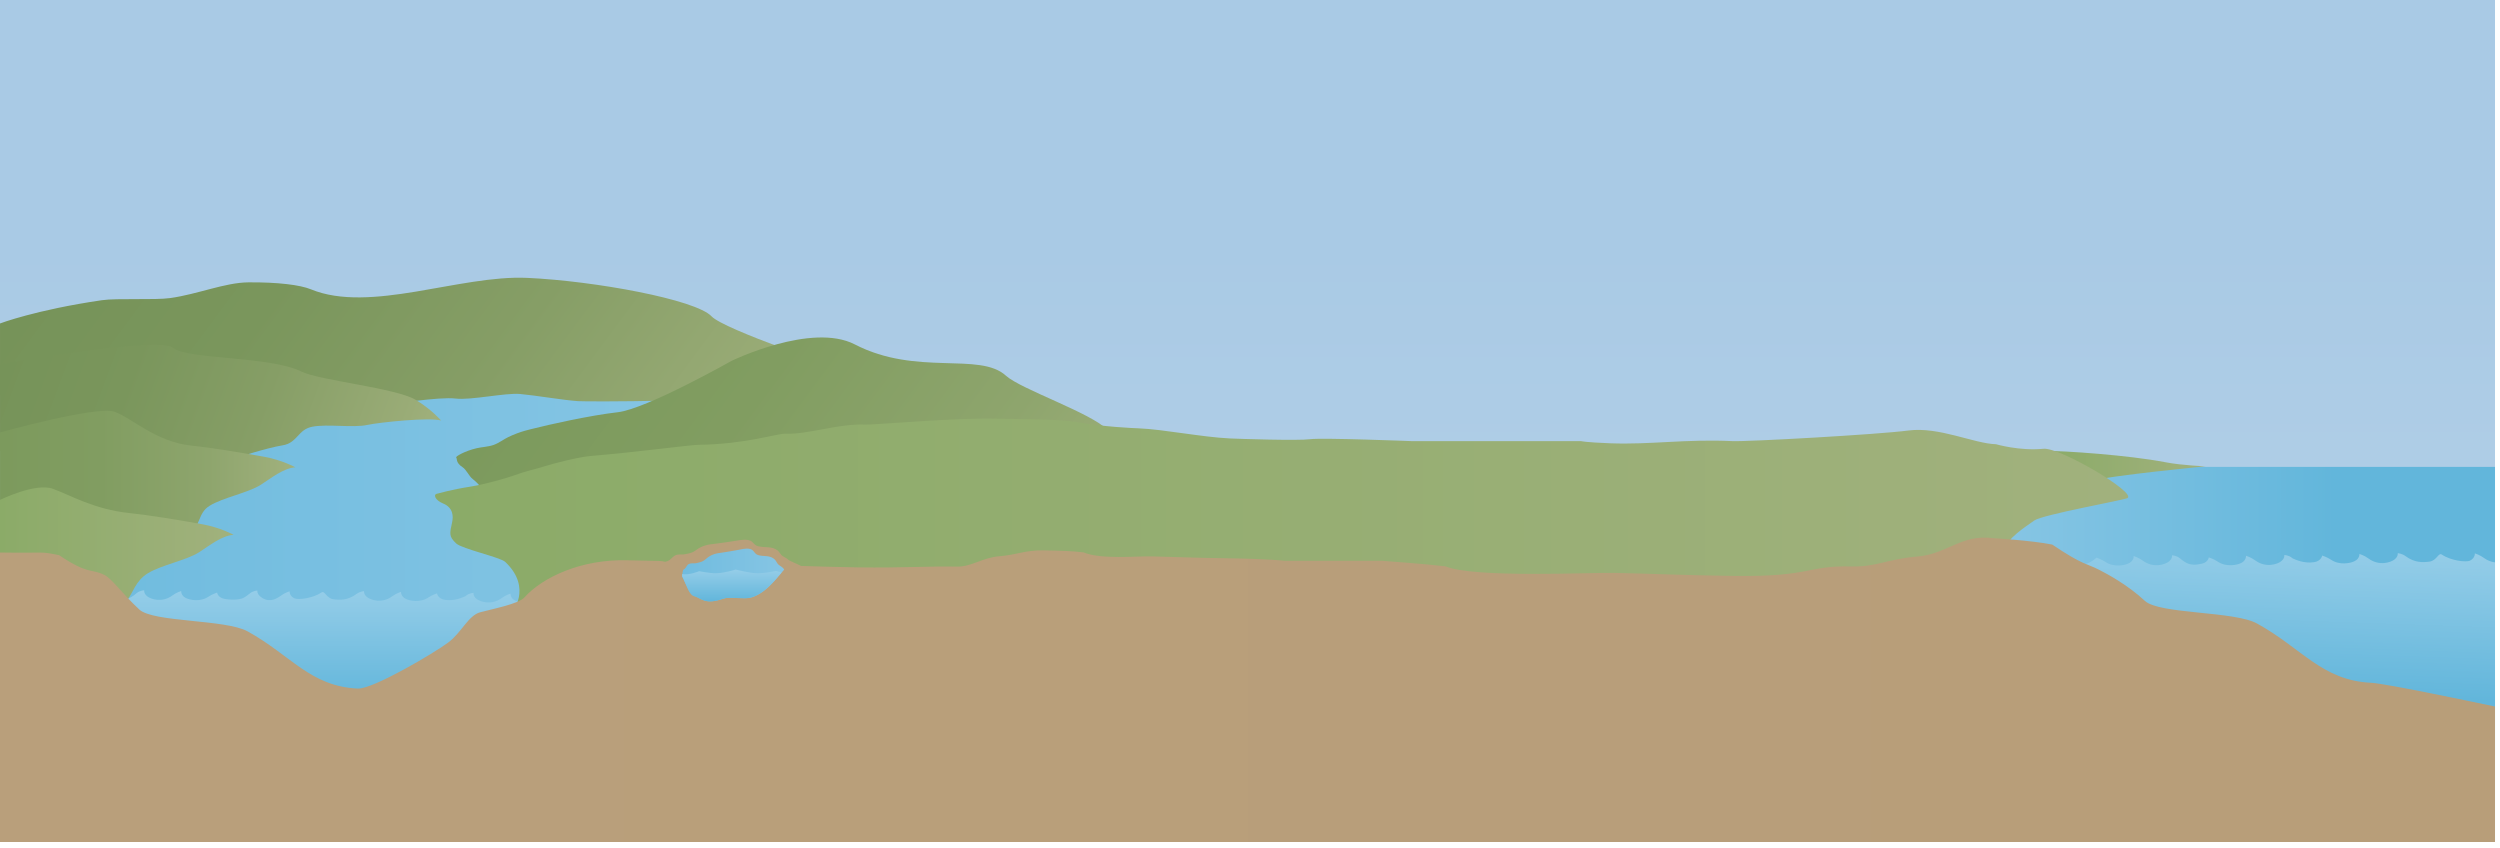
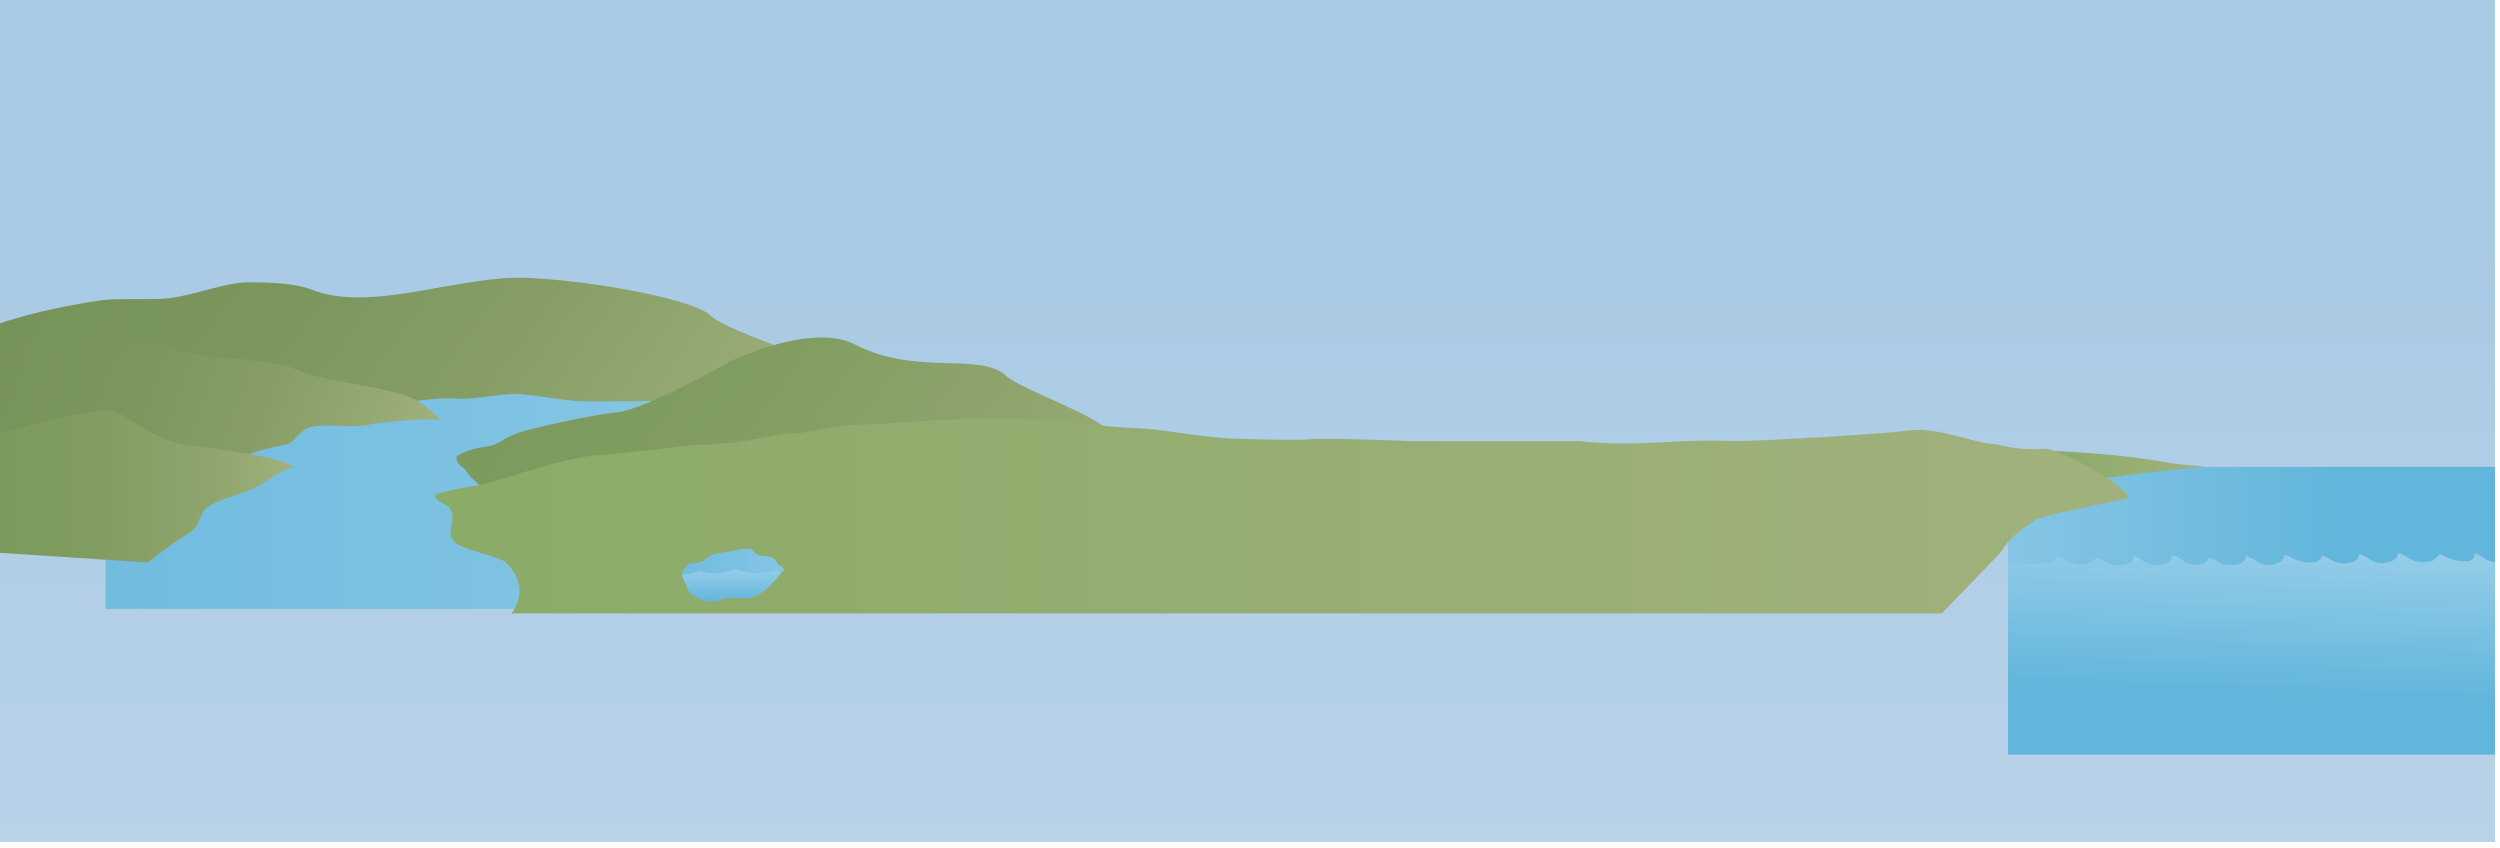
<svg xmlns="http://www.w3.org/2000/svg" xmlns:ns1="https://ian.umces.edu/media-library/" x="0px" y="0px" width="501" height="170" viewBox="0 0 501 170" xml:space="preserve">
  <title>Stream 3D: healthy</title>
  <desc>
    <ns1:title>Stream 3D: healthy</ns1:title>
    <ns1:descr>Illustration of a healthy stream ecosystem with ephemeral pools.</ns1:descr>
    <ns1:scene>
      <ns1:contains>freshwater, coastal, stream, river, healthy, eutrophic, good, shoreline, ephemeral pools, creek</ns1:contains>
      <ns1:when>2012-01-25</ns1:when>
    </ns1:scene>
  </desc>
  <defs>
</defs>
  <linearGradient id="ian_symbols_3eb516b47367d32421d0d7e3d1f9bf35" gradientUnits="userSpaceOnUse" x1="250" y1="168.733" x2="250" y2="4.882813e-004">
    <stop offset="0" style="stop-color:#B8D2E8" />
    <stop offset="0.709" style="stop-color:#A9CAE5" />
  </linearGradient>
  <rect x="0.001" fill="url(#ian_symbols_3eb516b47367d32421d0d7e3d1f9bf35)" width="499.999" height="168.733" />
  <linearGradient id="ian_symbols_a5c2df8360df77d4751ad910017f3ffa" gradientUnits="userSpaceOnUse" x1="21.171" y1="98.519" x2="141.171" y2="98.519">
    <stop offset="0" style="stop-color:#70BCDF" />
    <stop offset="1" style="stop-color:#86C5E4" />
  </linearGradient>
  <polygon fill="url(#ian_symbols_a5c2df8360df77d4751ad910017f3ffa)" points="119.471,93.563 141.171,75.027 78.945,75.163 21.171,93.563 21.171,122.012 119.471,122.012   " />
  <linearGradient id="ian_symbols_bd1dcd26a82f0344a9bd026cec8a7f1d" gradientUnits="userSpaceOnUse" x1="67.151" y1="151.351" x2="67.151" y2="118.292">
    <stop offset="0.327" style="stop-color:#62B6DB" />
    <stop offset="1" style="stop-color:#95CDE8" />
  </linearGradient>
-   <path fill="url(#ian_symbols_bd1dcd26a82f0344a9bd026cec8a7f1d)" d="M110.887,120.507c-1.261-0.271-1.38-1.233-1.38-1.233s-1.029,0.343-1.678,0.789  c-1.708,1.171-3.826,0.676-4.588,0.297c-1.027-0.509-0.928-1.399-0.928-1.399s-0.937,0.274-1.76,0.884  c-2.058,1.521-4.326,0.765-5.057,0.17c-0.731-0.592-0.597-1.199-0.597-1.199s-0.841,0.009-1.512,0.569  c-0.06,0.049-0.125,0.097-0.186,0.146v-0.021c-0.342,0.128-2.067,1.021-4.084,0.69c-1.37-0.223-1.551-1.281-1.551-1.281  s-1.028,0.345-1.677,0.79c-1.71,1.172-3.826,0.677-4.588,0.297c-1.026-0.51-0.93-1.397-0.93-1.397s-0.935,0.273-1.758,0.883  c-2.058,1.521-4.325,0.765-5.057,0.171c-0.729-0.594-0.596-1.199-0.596-1.199s-0.812,0.05-1.512,0.567  c-1.78,1.319-3.374,1.23-4.661,1.058c-1.373-0.186-1.708-1.806-2.357-1.36c-1.711,1.172-4.696,1.546-5.458,1.167  c-1.028-0.51-0.929-1.4-0.929-1.4s-0.937,0.275-1.761,0.885c-2.057,1.521-3.371,0.766-4.102,0.171c-0.731-0.594-0.598-1.2-0.598-1.2  s-0.841,0.011-1.512,0.569c-0.411,0.342-0.868,0.689-1.356,0.93c-0.8,0.379-2.564,0.411-3.827,0.139  c-1.261-0.271-1.381-1.236-1.381-1.236s-1.027,0.345-1.676,0.79c-1.71,1.171-3.826,0.676-4.589,0.298  c-1.026-0.51-0.927-1.4-0.927-1.4s-0.937,0.275-1.761,0.885c-2.058,1.521-4.325,0.765-5.057,0.171c-0.73-0.593-0.596-1.2-0.596-1.2  s-0.841,0.009-1.512,0.568c-0.671,0.559-1.464,1.139-2.321,1.226c-0.674,0.067-1.343-0.021-1.909-0.261v31.525h87.983V120.55  C111.054,120.533,110.979,120.527,110.887,120.507z" />
  <linearGradient id="ian_symbols_2f7354a22f00ed34a94a50dbc3698495" gradientUnits="userSpaceOnUse" x1="91.875" y1="-2.291" x2="232.458" y2="-2.291" gradientTransform="matrix(0.803 0.596 -0.596 0.803 -50.923 -20.75)">
    <stop offset="0" style="stop-color:#769359" />
    <stop offset="0.29" style="stop-color:#7A965C" />
    <stop offset="0.603" style="stop-color:#869E66" />
    <stop offset="0.927" style="stop-color:#9AAC77" />
    <stop offset="1" style="stop-color:#A1B17D" />
  </linearGradient>
  <path fill="url(#ian_symbols_2f7354a22f00ed34a94a50dbc3698495)" d="M91.293,79.869c3.027,0.382,9.981-1.181,12.927-0.914c3.125,0.282,8.655,1.234,11.62,1.437  c1.837,0.127,29.665,0.134,44.133-1.567c4.822-0.566,7.834-5.314,8.339-4.99c0,0-23.208-7.779-25.722-10.445  c-3.171-3.364-23.426-7.094-36.951-7.704c-13.525-0.609-31.459,7.186-43.347,2.288c-2.15-0.886-6.688-1.442-12.53-1.391  c-4.665,0.041-10.107,2.369-15.646,3.149c-3.083,0.435-10.677-0.013-13.703,0.429C7.127,62.103,0.001,64.824,0.001,64.824v14.412  l78.104,1.824C78.105,81.061,88.068,79.462,91.293,79.869z" />
  <linearGradient id="ian_symbols_7dd1570a1b5749c4c10f2a78395363cc" gradientUnits="userSpaceOnUse" x1="181.268" y1="-36.055" x2="301.159" y2="-36.055" gradientTransform="matrix(0.803 0.596 -0.596 0.803 -50.923 -20.75)">
    <stop offset="0" style="stop-color:#7C9A5D" />
    <stop offset="0.34" style="stop-color:#819D61" />
    <stop offset="0.707" style="stop-color:#8EA56D" />
    <stop offset="1" style="stop-color:#A1B17D" />
  </linearGradient>
  <path fill="url(#ian_symbols_7dd1570a1b5749c4c10f2a78395363cc)" d="M238.708,94.232c0,0-14.261-5.418-16.775-8.084c-3.171-3.364-17.387-8.156-20.339-10.853  c-5.292-4.835-17.877,0.145-30.281-6.271c-8.662-4.48-24.657,3.267-24.657,3.267s-17.105,9.667-22.85,10.32  c-5.745,0.652-14.22,2.589-16.576,3.196c-0.872,0.226-2.886,0.589-5.373,1.785c-0.954,0.459-1.864,1.191-2.92,1.568  c-1.094,0.391-2.345,0.414-3.39,0.658c-2.417,0.563-4.344,1.69-4.122,1.868c0.222,0.177-0.161,1.025,1.272,1.94  c0.763,0.487,1.276,1.783,2.017,2.359c1.956,1.523,2.303,2.9,2.303,2.9S236.689,92.932,238.708,94.232z" />
  <linearGradient id="ian_symbols_355286b530dca8247dbd7859b8418064" gradientUnits="userSpaceOnUse" x1="53.504" y1="57.489" x2="140.291" y2="57.489" gradientTransform="matrix(0.937 0.348 -0.348 0.937 -29.054 -2.414)">
    <stop offset="0" style="stop-color:#769359" />
    <stop offset="0.29" style="stop-color:#7A965C" />
    <stop offset="0.603" style="stop-color:#869E66" />
    <stop offset="0.927" style="stop-color:#9AAC77" />
    <stop offset="1" style="stop-color:#A1B17D" />
  </linearGradient>
  <path fill="url(#ian_symbols_355286b530dca8247dbd7859b8418064)" d="M56.614,89.248c3.014-0.476,3.052-3.166,5.956-3.73c3.081-0.6,8.156,0.266,11.061-0.365  c2.399-0.52,12.47-1.566,14.771-0.879c0,0-2-2.315-5.156-4.176c-3.982-2.349-19.22-3.854-22.806-5.622  c-6.429-3.17-22.926-2.381-25.764-4.785c-2.839-2.402-34.673,3.316-34.673,3.316v17.369l46.983,1.491  C46.984,91.867,53.403,89.755,56.614,89.248z" />
  <linearGradient id="ian_symbols_f0fb99f6a957cf74754dc80c2a0506f0" gradientUnits="userSpaceOnUse" x1="9.765625e-004" y1="97.523" x2="59.196" y2="97.523">
    <stop offset="0" style="stop-color:#7C9A5D" />
    <stop offset="0.34" style="stop-color:#819D61" />
    <stop offset="0.707" style="stop-color:#8EA56D" />
    <stop offset="1" style="stop-color:#A1B17D" />
  </linearGradient>
  <path fill="url(#ian_symbols_f0fb99f6a957cf74754dc80c2a0506f0)" d="M37.75,106.912c2.659-1.495,1.757-4.031,4.283-5.571c2.679-1.635,7.738-2.592,10.241-4.195  c2.068-1.322,4.527-3.34,6.923-3.496c0,0-2.681-1.475-6.288-2.119c-4.551-0.814-10.576-1.826-14.553-2.233  c-7.13-0.733-11.895-5.517-15.392-6.781c-3.498-1.263-22.961,4.141-22.961,4.141v24.137l29.634,1.929  C29.635,112.722,34.917,108.506,37.75,106.912z" />
  <linearGradient id="ian_symbols_bed095617e788874b99701b9f07029c7" gradientUnits="userSpaceOnUse" x1="500" y1="106.452" x2="402.407" y2="106.452">
    <stop offset="0.327" style="stop-color:#62B6DB" />
    <stop offset="1" style="stop-color:#86C5E4" />
  </linearGradient>
  <rect x="402.407" y="93.563" fill="url(#ian_symbols_bed095617e788874b99701b9f07029c7)" width="97.593" height="25.777" />
  <linearGradient id="ian_symbols_7a5b6a5190daebc489fc804aa5662bda" gradientUnits="userSpaceOnUse" x1="409.962" y1="93.439" x2="442.017" y2="93.439">
    <stop offset="0" style="stop-color:#8BAB68" />
    <stop offset="1" style="stop-color:#A1B17D" />
  </linearGradient>
  <path fill="url(#ian_symbols_7a5b6a5190daebc489fc804aa5662bda)" d="M442.017,93.446c0,0-4.723-0.161-8.096-0.819c-7.155-1.396-20.66-2.343-23.959-2.246  c2.392,1.818,6.059,4.03,8.214,6.124C423.286,95.232,442.017,93.446,442.017,93.446z" />
  <linearGradient id="ian_symbols_347cee3d22ba40e48d0f650610ec31b8" gradientUnits="userSpaceOnUse" x1="9.765625e-004" y1="111.961" x2="46.82" y2="111.961">
    <stop offset="0" style="stop-color:#8BAB68" />
    <stop offset="1" style="stop-color:#A1B17D" />
  </linearGradient>
-   <path fill="url(#ian_symbols_347cee3d22ba40e48d0f650610ec31b8)" d="M25.374,120.439c1.386-1.782,1.757-4.032,4.282-5.573c2.679-1.633,7.738-2.593,10.241-4.193  c2.068-1.325,4.526-3.341,6.923-3.497c0,0-2.681-1.476-6.288-2.12c-4.55-0.814-10.576-1.823-14.553-2.233  c-7.131-0.732-11.895-3.609-15.393-4.872c-3.499-1.265-10.586,2.232-10.586,2.232v24.138l17.259,1.927  C17.26,126.247,23.377,123.005,25.374,120.439z" />
  <linearGradient id="ian_symbols_52f8e149b02438f4019f341d2e2a283d" gradientUnits="userSpaceOnUse" x1="87.179" y1="103.397" x2="426.504" y2="103.397">
    <stop offset="0" style="stop-color:#8BAB68" />
    <stop offset="1" style="stop-color:#A1B17D" />
  </linearGradient>
  <path fill="url(#ian_symbols_52f8e149b02438f4019f341d2e2a283d)" d="M382.448,86.274c-6.131,0.807-32.302,2.266-35.291,2.125c-9.399-0.438-16.354,0.739-24.408,0.437  c-4.966-0.188-5.868-0.427-5.868-0.427h-33.773c0,0-18.161-0.716-20.545-0.394c-2.385,0.323-14.283-0.065-16.075-0.15  c-5.636-0.267-13.424-1.84-18.251-2.024c-1.12-0.043-7.119-0.304-12.211-1.217c-4.059-0.729-13.937-0.629-15.835-0.707  c-7.657-0.318-25.034,1.255-26.767,1.174c-5.445-0.25-11.396,2.004-16.062,1.829c-1.636-0.062-7.881,2.096-17.366,2.219  c-1.773,0.025-12.029,1.432-21.413,2.22c-2.955,0.248-7.833,1.596-8.927,1.934c-3.206,0.99-3.82,0.957-6.681,1.992  c-1.458,0.526-5.727,1.758-8.599,2.215c-4.318,0.686-6.299,1.354-6.774,1.433c-0.866,0.146-0.366,1.333,1.172,1.954  c2.074,0.838,2.082,2.604,1.834,3.758c-0.494,2.305-0.687,2.854,0.815,4.262c1.173,1.098,8.823,2.756,9.817,3.692  c5.603,5.276,1.25,10.321,1.25,10.321h286.654c0,0,11.812-12.194,11.897-12.34c1.812-3.102,4.295-4.615,6.635-6.276  c1.655-1.178,17.774-4.046,18.647-4.482c2.015-1.008-13.512-10.218-16.811-9.888c-4.767,0.477-9.519-0.913-9.519-0.913  C395.571,88.898,388.579,85.469,382.448,86.274z" />
  <linearGradient id="ian_symbols_7e2c8da5ba2ba7f4d532fbe9a9673601" gradientUnits="userSpaceOnUse" x1="450.482" y1="152.923" x2="452.004" y2="109.358">
    <stop offset="0.327" style="stop-color:#62B6DB" />
    <stop offset="1" style="stop-color:#95CDE8" />
  </linearGradient>
  <path fill="url(#ian_symbols_7e2c8da5ba2ba7f4d532fbe9a9673601)" d="M497.781,111.811c-0.856-0.632-1.826-0.918-1.826-0.918s0.102,0.923-0.96,1.452  c-0.79,0.392-3.882,0.005-5.655-1.21c-0.674-0.462-1.021,1.218-2.443,1.41c-1.333,0.178-2.983,0.271-4.828-1.096  c-0.725-0.537-1.566-0.59-1.566-0.59s0.14,0.629-0.618,1.243c-0.758,0.616-3.106,1.399-5.239-0.177  c-0.853-0.631-1.82-0.916-1.82-0.916s0.1,0.921-0.964,1.449c-0.79,0.395-2.982,0.907-4.754-0.308  c-0.674-0.46-1.737-0.819-1.737-0.819s-0.189,1.097-1.607,1.328c-2.089,0.342-3.876-0.582-4.229-0.715v0.023  c-0.063-0.052-0.131-0.101-0.192-0.152c-0.696-0.58-1.568-0.59-1.568-0.59s0.142,0.629-0.616,1.243  c-0.758,0.616-3.108,1.4-5.239-0.177c-0.854-0.631-1.824-0.917-1.824-0.917s0.104,0.923-0.961,1.451  c-0.791,0.394-2.983,0.905-4.753-0.307c-0.674-0.462-1.738-0.82-1.738-0.82s-0.122,0.999-1.431,1.281  c-1.306,0.281-2.147,0.248-2.976-0.144c-0.506-0.248-0.98-0.61-1.405-0.964c-0.695-0.579-1.564-0.589-1.564-0.589  s0.138,0.628-0.618,1.243c-0.76,0.615-3.108,1.399-5.24-0.178c-0.854-0.63-1.825-0.915-1.825-0.915s0.104,0.922-0.961,1.449  c-0.787,0.394-2.98,0.906-4.753-0.307c-0.672-0.462-1.738-0.82-1.738-0.82s-1.137,1.135-2.56,1.328  c-1.332,0.179-2.028,0.271-3.873-1.096c-0.725-0.536-1.566-0.59-1.566-0.59s0.14,0.629-0.618,1.244  c-0.303,0.246-8.411,0.514-9.104,0.655v37.944H500v-38.545C499.284,112.615,498.52,112.356,497.781,111.811z" />
  <linearGradient id="ian_symbols_1728b040509332140d887636c5f6e7a9" gradientUnits="userSpaceOnUse" x1="0" y1="138.232" x2="500" y2="138.232">
    <stop offset="0" style="stop-color:#B99F7B" />
    <stop offset="1" style="stop-color:#B89E79" />
  </linearGradient>
-   <path fill="url(#ian_symbols_1728b040509332140d887636c5f6e7a9)" d="M475.194,136.831c-9.897-0.469-13.815-6.881-22.884-11.879c-4.582-2.525-19.573-1.84-22.478-4.537  c-3.515-3.264-7.561-5.398-9.098-6.188c-2.806-1.443-3.23-0.899-9.465-5.094c-4.277-0.853-11.844-1.283-11.844-1.283  c-6.389-0.846-9.2,3.192-15.223,3.684c-6.022,0.494-8.087,2.107-13.236,1.985c-8.932-0.21-7.88,2.102-23.446,1.896  c-9.239-0.122-15.961-0.422-23.871-0.607c-4.878-0.113-28.172,1.08-33.986-1.315c-3.993-0.486-12.72-1.109-12.72-1.109h-19.552  c0,0-2.625-0.387-12.125-0.515c-5.639-0.074-9.742-0.258-14.57-0.371c-2.977-0.068-10.024,0.659-13.574-0.802  c-2.437-0.296-4.464-0.329-8.056-0.396c-3.591-0.066-5.302,0.886-8.774,1.171c-3.471,0.283-5.613,2.15-8.581,2.081  c-5.148-0.121-10.757,0.274-19.729,0.155c-4.416-0.058-7.838-0.188-11.478-0.291c0-0.002,0-0.005,0-0.007  c-0.826-0.455-2.276-0.977-2.59-1.286c-0.334-0.325-0.79-0.471-1.165-0.752c-0.363-0.273-0.5-0.713-0.869-1.019  c-1.14-0.945-2.636-0.548-3.965-0.886c-0.6-0.152-0.784-0.497-1.19-0.881c-0.362-0.343-0.993-0.425-1.491-0.42  c-0.943,0.011-1.92,0.27-2.853,0.378c-0.981,0.116-1.961,0.315-2.936,0.412c-1.483,0.144-2.735,0.358-3.938,1.279  c-0.524,0.402-0.972,0.572-1.604,0.703c-0.32,0.066-0.612,0.15-0.958,0.175c-0.532,0.035-0.997-0.063-1.487,0.128  c-0.649,0.254-0.984,0.91-1.636,1.188c-0.16,0.068-0.32,0.112-0.481,0.144c-0.001,0.008-0.002,0.015-0.004,0.022  c-0.394-0.101-0.813-0.174-1.293-0.179l-6.386-0.135c-8.996-0.248-16.86,3.313-20.591,7.472c-1.141,1.269-6.445,2.305-8.835,2.95  c-2.392,0.648-3.688,4.007-6.388,6.045c-2.702,2.037-15.102,9.388-18.141,9.244c-9.554-0.451-13.338-6.64-22.089-11.467  c-4.423-2.438-18.893-1.776-21.697-4.378c-3.393-3.148-5.455-6.129-6.938-6.895c-2.71-1.393-3.119,0.055-9.136-3.997  C7.71,110.435,9.752,110.874,0,110.725v58.008h500v-27.145C496.424,140.832,478.035,136.965,475.194,136.831z" />
  <linearGradient id="ian_symbols_c56ab0b1340faf84699ef2537b3a28a2" gradientUnits="userSpaceOnUse" x1="136.702" y1="115.227" x2="157.159" y2="115.227">
    <stop offset="0" style="stop-color:#70BCDF" />
    <stop offset="1" style="stop-color:#86C5E4" />
  </linearGradient>
  <path fill="url(#ian_symbols_c56ab0b1340faf84699ef2537b3a28a2)" d="M139.333,119.52c1.392,0.572,2.216,1.65,5.6,0.448c1.185-0.422,4.189,0.159,5.539-0.214  c3.087-0.854,5.271-4.095,6.686-5.61c-0.043-0.072-0.095-0.148-0.177-0.244c-0.282-0.327-0.665-0.473-0.981-0.754  c-0.306-0.273-0.422-0.712-0.732-1.017c-0.96-0.945-2.22-0.548-3.34-0.888c-0.505-0.152-0.661-0.495-1.002-0.88  c-0.305-0.342-0.836-0.426-1.256-0.42c-0.794,0.01-1.617,0.271-2.403,0.379c-0.827,0.114-1.652,0.315-2.473,0.41  c-1.249,0.146-2.304,0.358-3.317,1.281c-0.441,0.4-0.818,0.572-1.352,0.703c-0.27,0.064-0.516,0.15-0.807,0.174  c-0.448,0.036-0.84-0.062-1.252,0.129c-0.547,0.252-0.484,0.807-1.033,1.085c-0.264,0.133-0.271,0.874-0.332,1.403  C137.669,117.353,138.1,119.369,139.333,119.52z" />
  <linearGradient id="ian_symbols_b6e244249071fa34558d7ee503ef58a5" gradientUnits="userSpaceOnUse" x1="146.662" y1="120.513" x2="146.662" y2="114.136">
    <stop offset="0" style="stop-color:#62B6DB" />
    <stop offset="1" style="stop-color:#95CDE8" />
  </linearGradient>
  <path fill="url(#ian_symbols_b6e244249071fa34558d7ee503ef58a5)" d="M139.333,119.52c1.392,0.572,2.216,1.65,5.6,0.448c1.185-0.422,4.189,0.159,5.539-0.214  c2.727-0.755,4.746-3.368,6.157-5.014c-0.563-0.194-1.139-0.328-1.139-0.328s-2.059,0.471-3.725,0.471  c-1.406,0-4.351-0.747-4.351-0.747s-2.052,0.695-3.979,0.747c-0.999,0.026-3.332-0.416-3.332-0.416s-2.001,0.851-3.412,0.576v0.445  C137.667,117.341,138.096,119.369,139.333,119.52z" />
</svg>